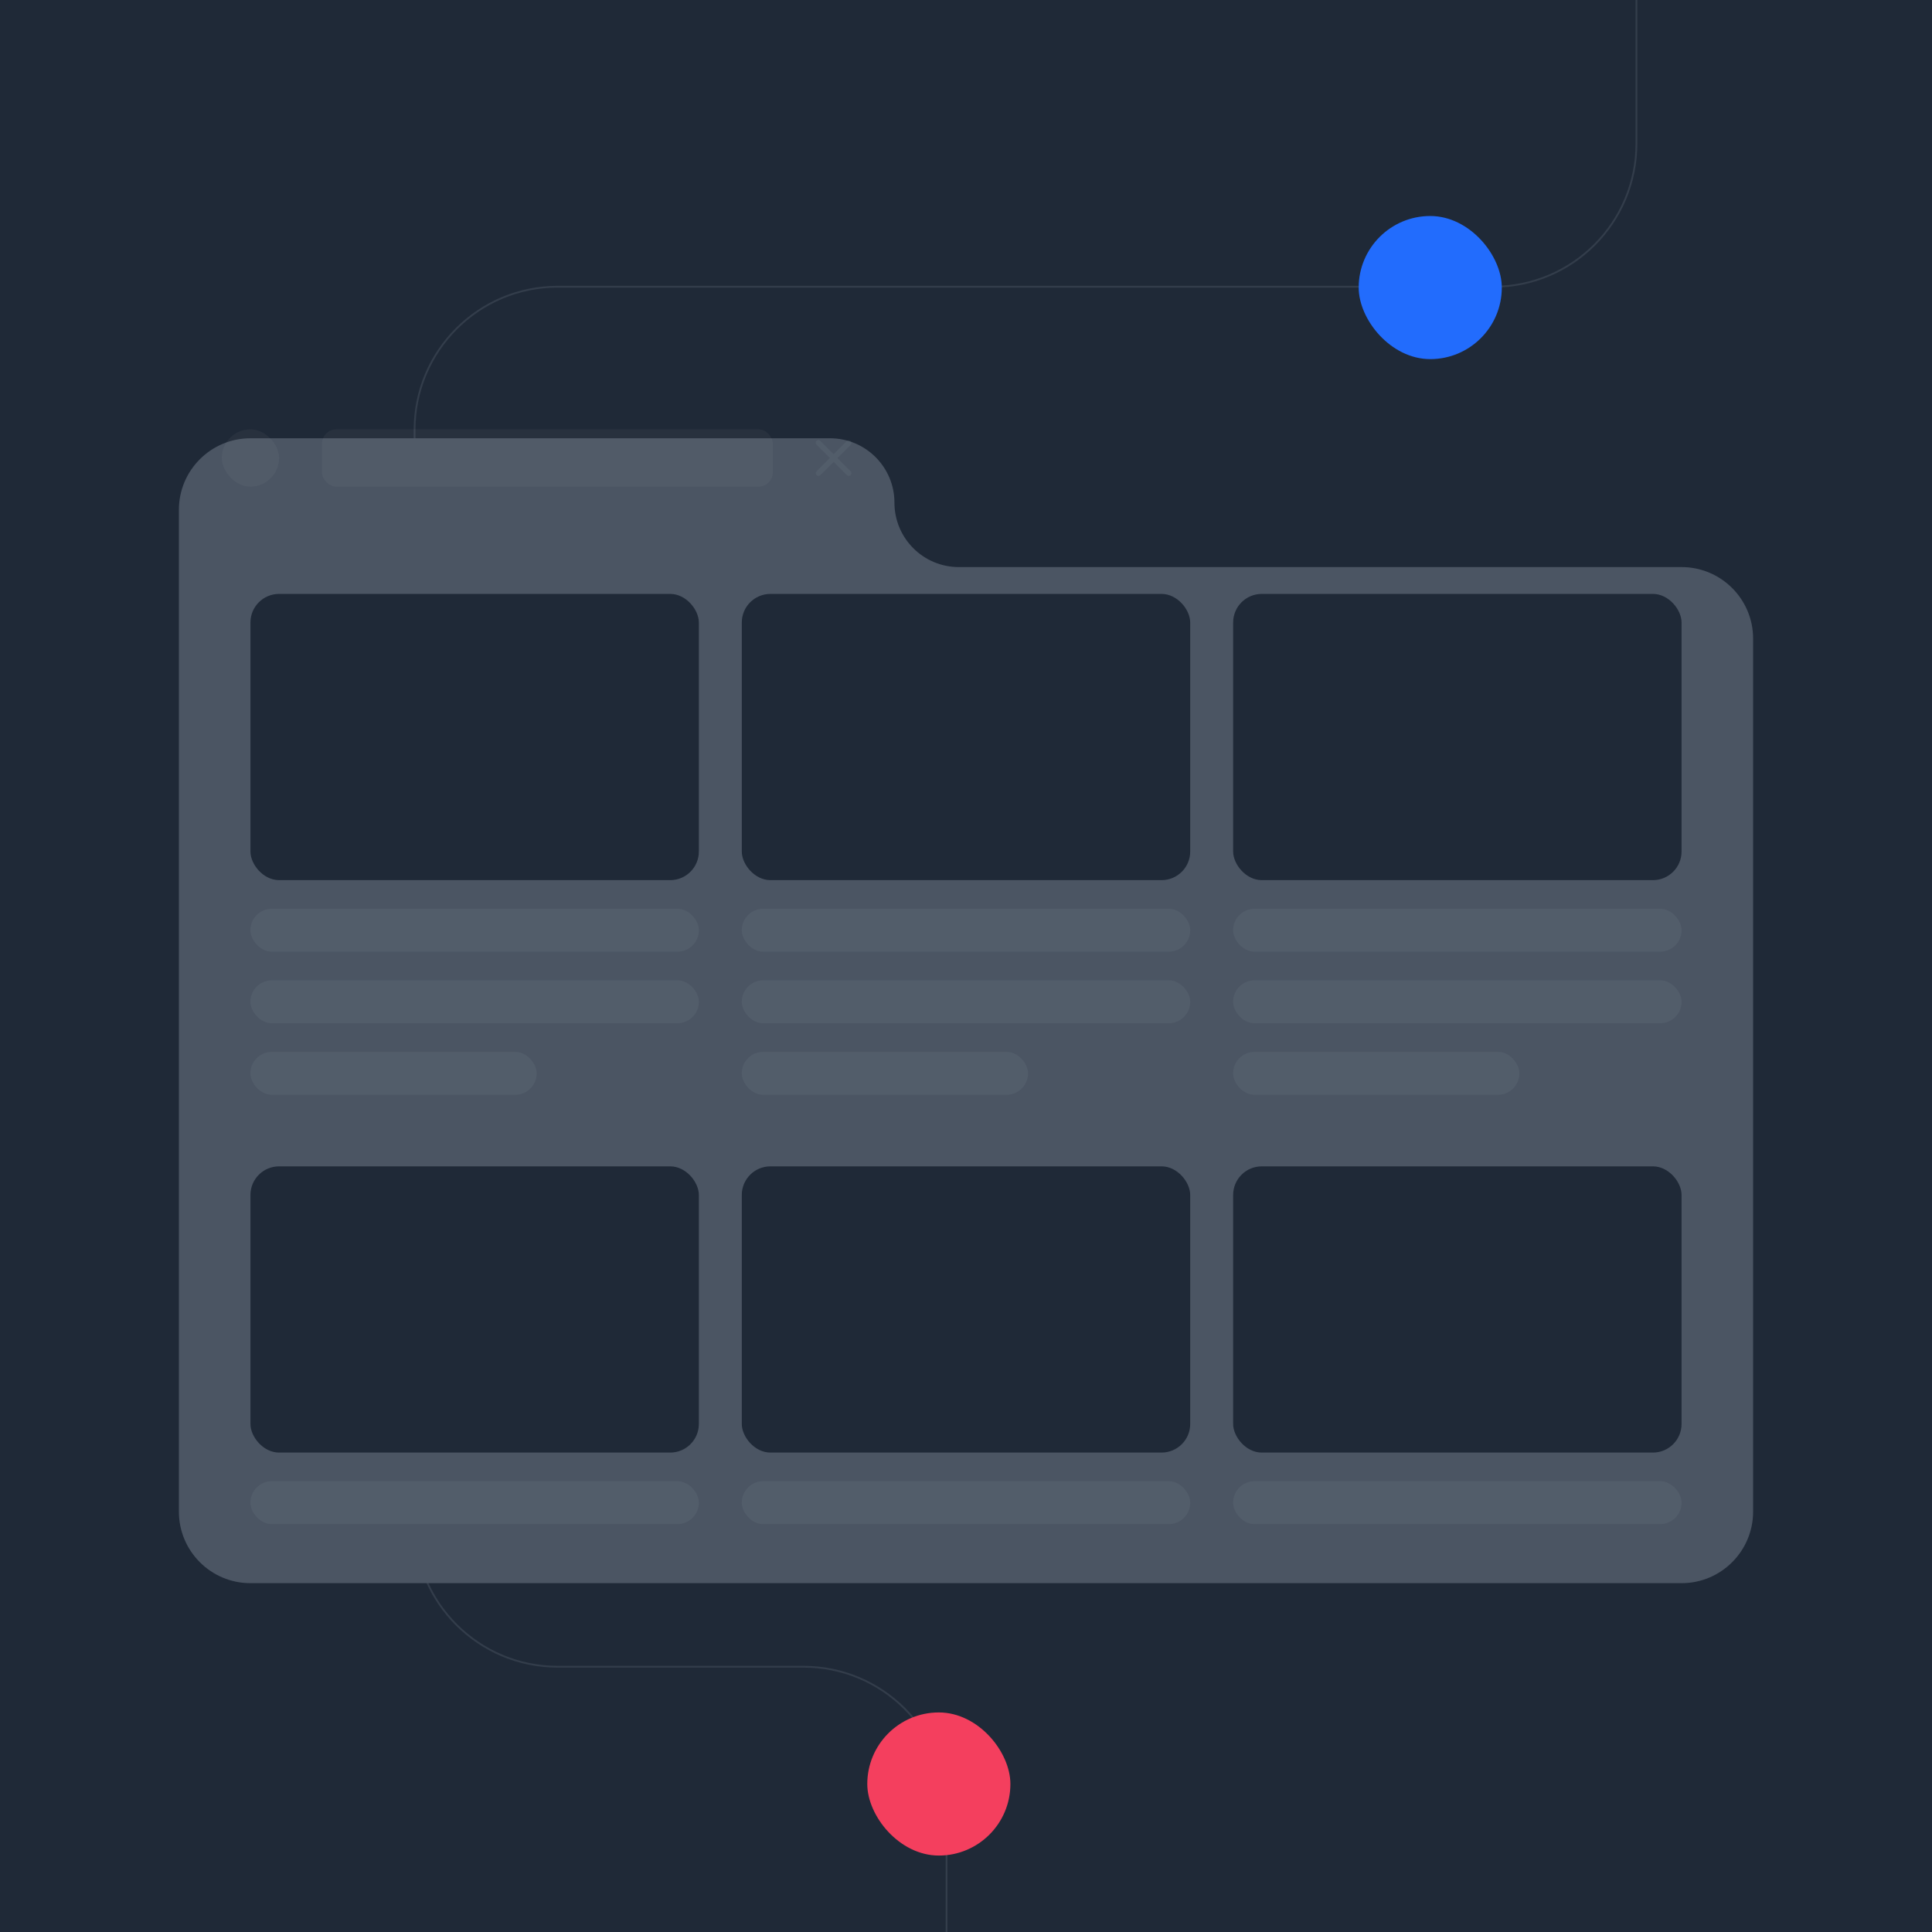
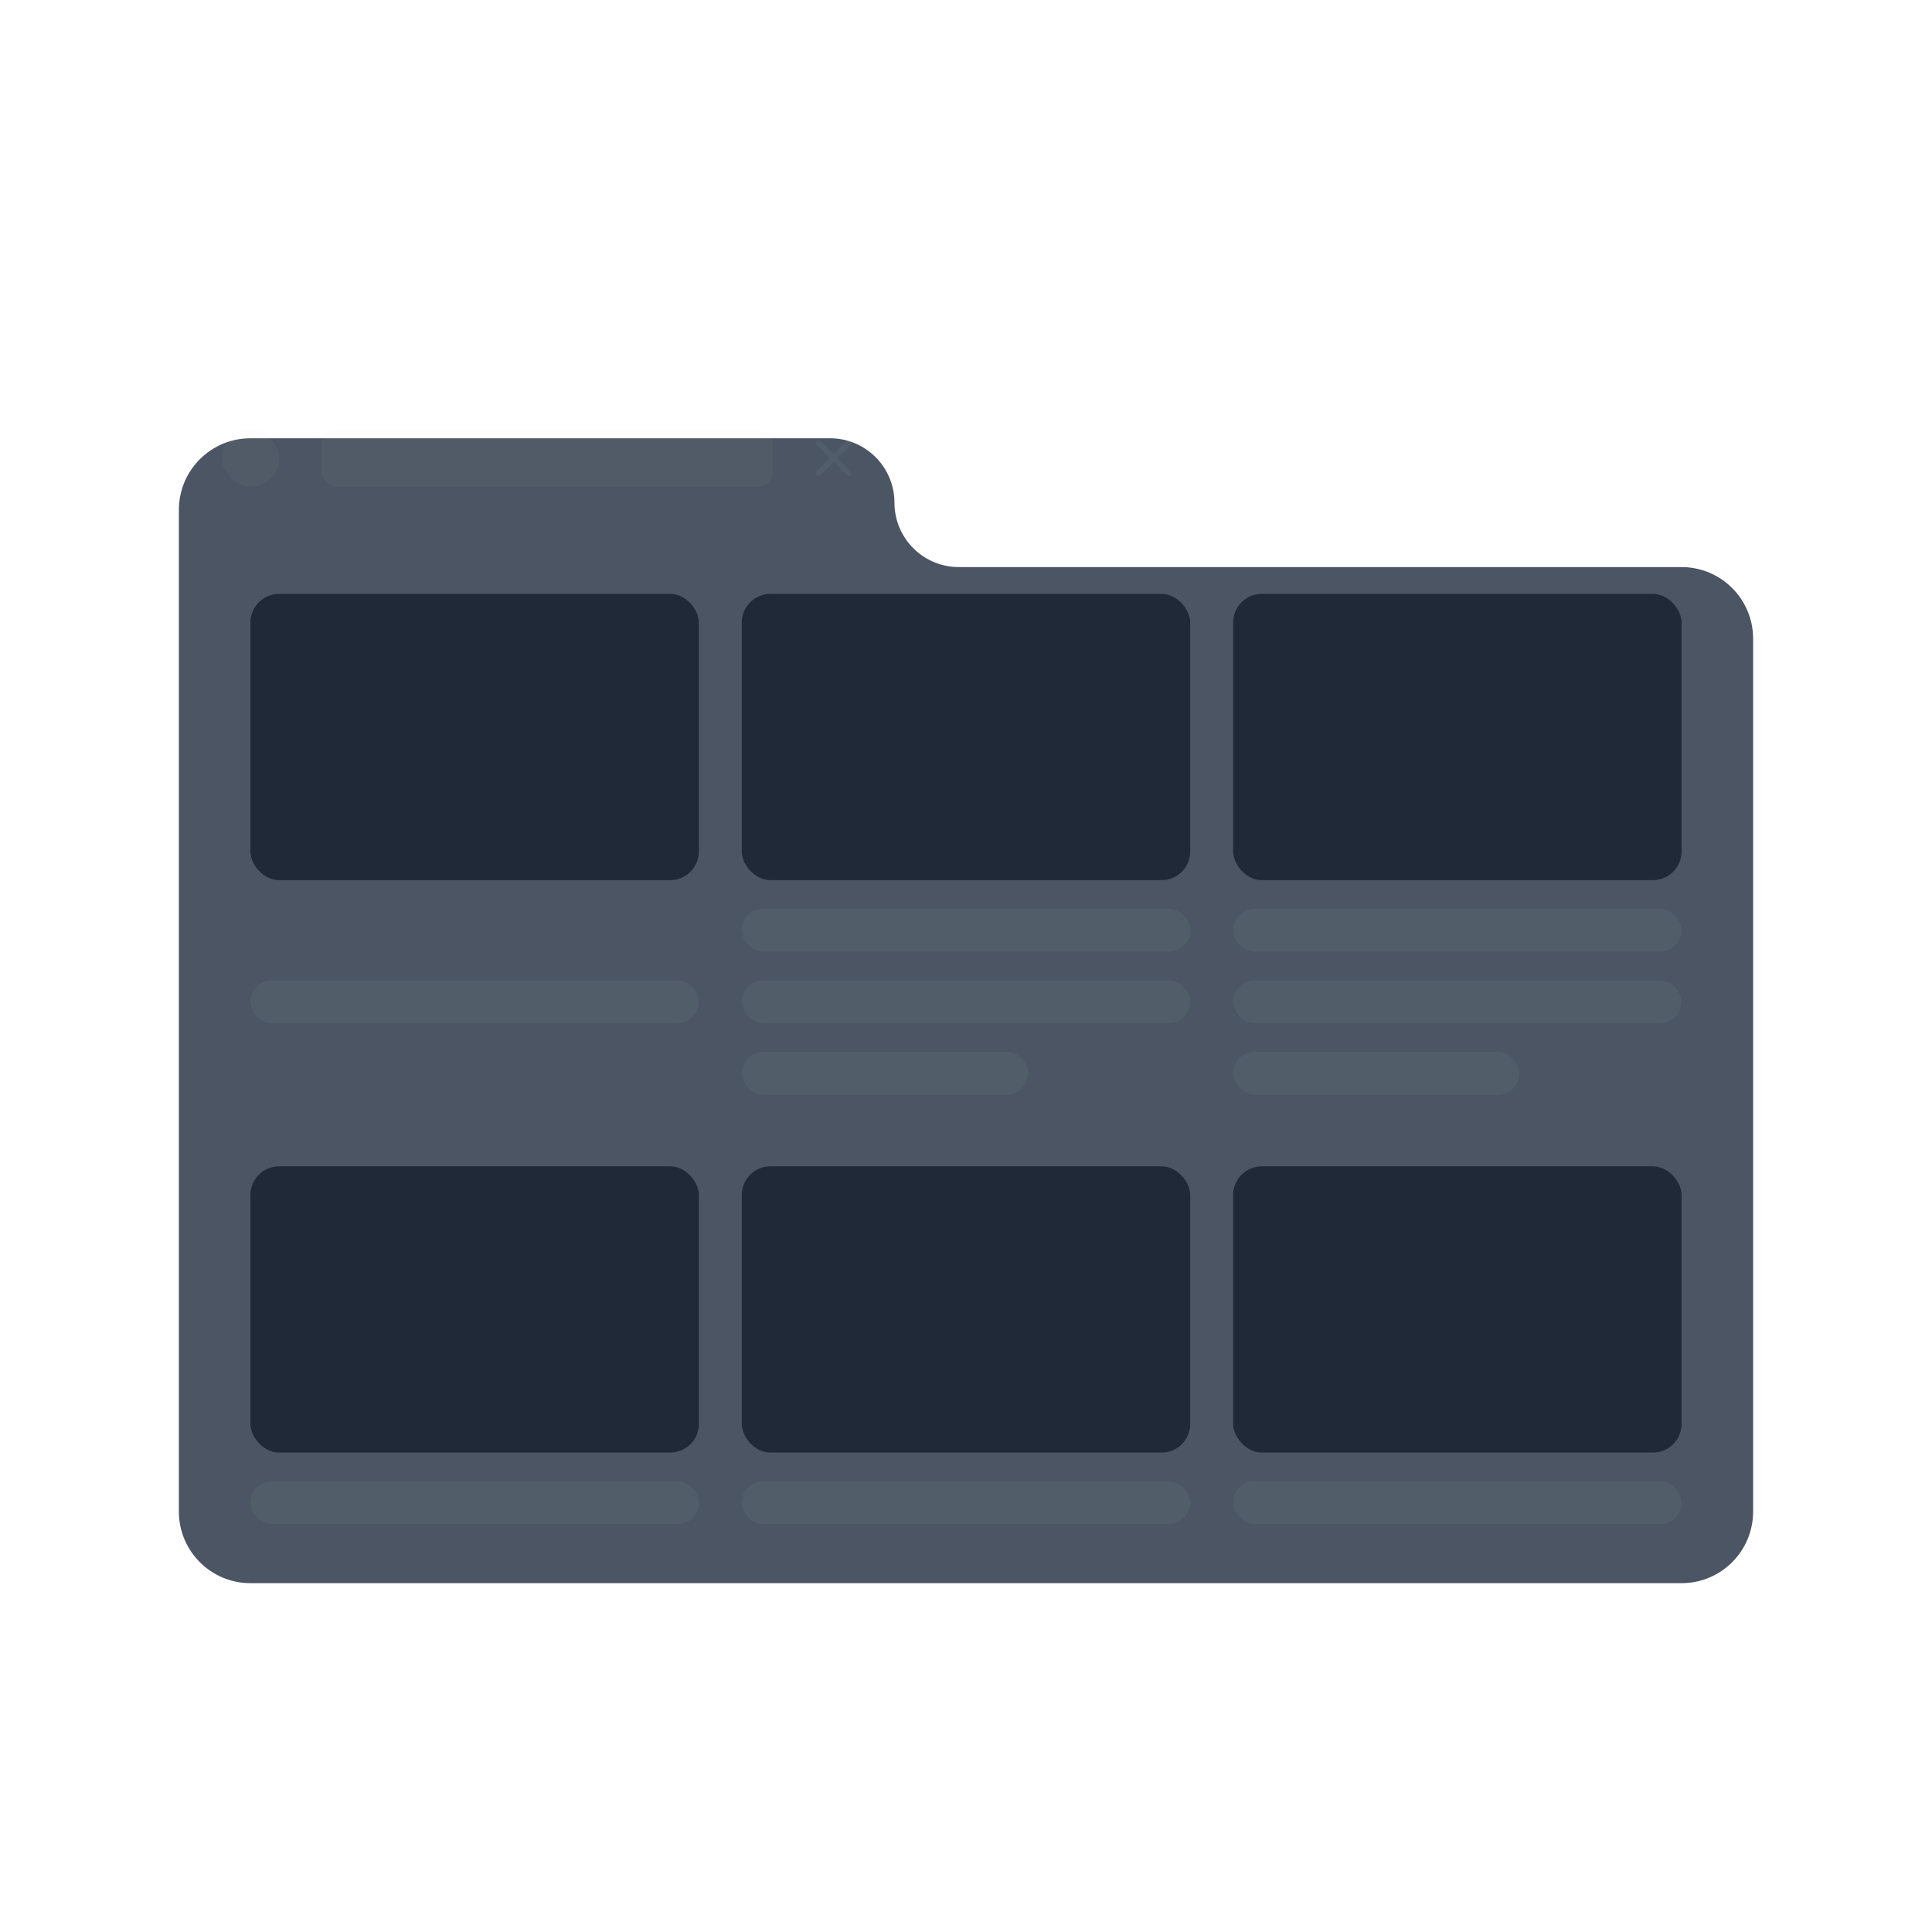
<svg xmlns="http://www.w3.org/2000/svg" width="1080" height="1080" viewBox="0 0 1080 1080" fill="none">
  <g clip-path="url(#clip0_6113_16245)">
    <g clip-path="url(#clip1_6113_16245)">
-       <rect width="1080" height="1080" fill="#1F2937" />
      <path opacity="0.1" d="M529.133 1532.36V1011.71C529.133 967.527 493.316 931.709 449.133 931.709H311.746C267.564 931.709 231.747 895.892 231.747 851.709V240.282C231.747 196.099 267.564 160.282 311.747 160.282H834.779C878.962 160.282 914.779 124.464 914.779 80.282V-982.602" stroke="#EEF6FF" />
-       <rect x="759.516" y="120.747" width="80" height="80" rx="40" fill="#226CFD" />
      <rect x="484.818" y="957.264" width="80" height="80" rx="40" fill="#F43F5E" />
    </g>
    <g filter="url(#filter0_d_6113_16245)">
      <path fill-rule="evenodd" clip-rule="evenodd" d="M500 256C500 236.118 483.882 220 464 220H140C117.909 220 100 237.909 100 260V820C100 842.091 117.909 860 140 860H940C962.091 860 980 842.091 980 820V332C980 309.909 962.091 292 940 292H536C516.118 292 500 275.882 500 256V256Z" fill="#4B5563" />
    </g>
    <g opacity="0.05">
      <rect x="124" y="240" width="32" height="32" rx="16" fill="#D9D9D9" />
      <rect x="180" y="240" width="252" height="32" rx="8" fill="#D9D9D9" />
      <path d="M475.51 263.485C476.097 264.072 476.097 265.02 475.51 265.607C474.924 266.193 473.975 266.193 473.388 265.607L466 258.17L458.562 265.607C457.975 266.193 457.027 266.193 456.44 265.607C455.853 265.02 455.853 264.072 456.44 263.485L463.878 256.048L456.44 248.561C455.853 247.975 455.853 247.026 456.44 246.44C457.027 245.853 457.975 245.853 458.562 246.44L466 253.939L473.438 246.502C474.025 245.916 474.973 245.916 475.56 246.502C476.147 247.089 476.147 248.037 475.56 248.624L468.122 256.061L475.51 263.485Z" fill="#EEF6FF" />
    </g>
    <g clip-path="url(#clip2_6113_16245)">
      <rect x="140" y="332" width="250.667" height="160" rx="16" fill="#1F2937" />
-       <rect opacity="0.05" x="140" y="508" width="250.667" height="24" rx="12" fill="#EEF6FF" />
      <rect opacity="0.05" x="140" y="548" width="250.667" height="24" rx="12" fill="#EEF6FF" />
-       <rect opacity="0.05" x="140" y="588" width="160" height="24" rx="12" fill="#EEF6FF" />
      <rect x="414.666" y="332" width="250.667" height="160" rx="16" fill="#1F2937" />
      <rect opacity="0.05" x="414.666" y="508" width="250.667" height="24" rx="12" fill="#EEF6FF" />
      <rect opacity="0.05" x="414.666" y="548" width="250.667" height="24" rx="12" fill="#EEF6FF" />
      <rect opacity="0.05" x="414.666" y="588" width="160" height="24" rx="12" fill="#EEF6FF" />
      <rect x="689.334" y="332" width="250.667" height="160" rx="16" fill="#1F2937" />
      <rect opacity="0.05" x="689.334" y="508" width="250.667" height="24" rx="12" fill="#EEF6FF" />
      <rect opacity="0.05" x="689.334" y="548" width="250.667" height="24" rx="12" fill="#EEF6FF" />
      <rect opacity="0.05" x="689.334" y="588" width="160" height="24" rx="12" fill="#EEF6FF" />
      <rect x="140" y="652" width="250.667" height="160" rx="16" fill="#1F2937" />
      <rect opacity="0.05" x="140" y="828" width="250.667" height="24" rx="12" fill="#EEF6FF" />
      <rect x="414.666" y="652" width="250.667" height="160" rx="16" fill="#1F2937" />
      <rect opacity="0.05" x="414.666" y="828" width="250.667" height="24" rx="12" fill="#EEF6FF" />
      <rect x="689.334" y="652" width="250.667" height="160" rx="16" fill="#1F2937" />
      <rect opacity="0.05" x="689.334" y="828" width="250.667" height="24" rx="12" fill="#EEF6FF" />
    </g>
  </g>
  <defs>
    <filter id="filter0_d_6113_16245" x="62" y="207" width="956" height="716" filterUnits="userSpaceOnUse" color-interpolation-filters="sRGB">
      <feFlood flood-opacity="0" result="BackgroundImageFix" />
      <feColorMatrix in="SourceAlpha" type="matrix" values="0 0 0 0 0 0 0 0 0 0 0 0 0 0 0 0 0 0 127 0" result="hardAlpha" />
      <feMorphology radius="12" operator="erode" in="SourceAlpha" result="effect1_dropShadow_6113_16245" />
      <feOffset dy="25" />
      <feGaussianBlur stdDeviation="25" />
      <feComposite in2="hardAlpha" operator="out" />
      <feColorMatrix type="matrix" values="0 0 0 0 0 0 0 0 0 0 0 0 0 0 0 0 0 0 0.25 0" />
      <feBlend mode="normal" in2="BackgroundImageFix" result="effect1_dropShadow_6113_16245" />
      <feBlend mode="normal" in="SourceGraphic" in2="effect1_dropShadow_6113_16245" result="shape" />
    </filter>
    <clipPath id="clip0_6113_16245">
      <rect width="1080" height="1080" fill="white" />
    </clipPath>
    <clipPath id="clip1_6113_16245">
-       <rect width="1080" height="1080" fill="white" />
-     </clipPath>
+       </clipPath>
    <clipPath id="clip2_6113_16245">
      <rect width="880" height="568" fill="white" transform="translate(100 292)" />
    </clipPath>
  </defs>
</svg>